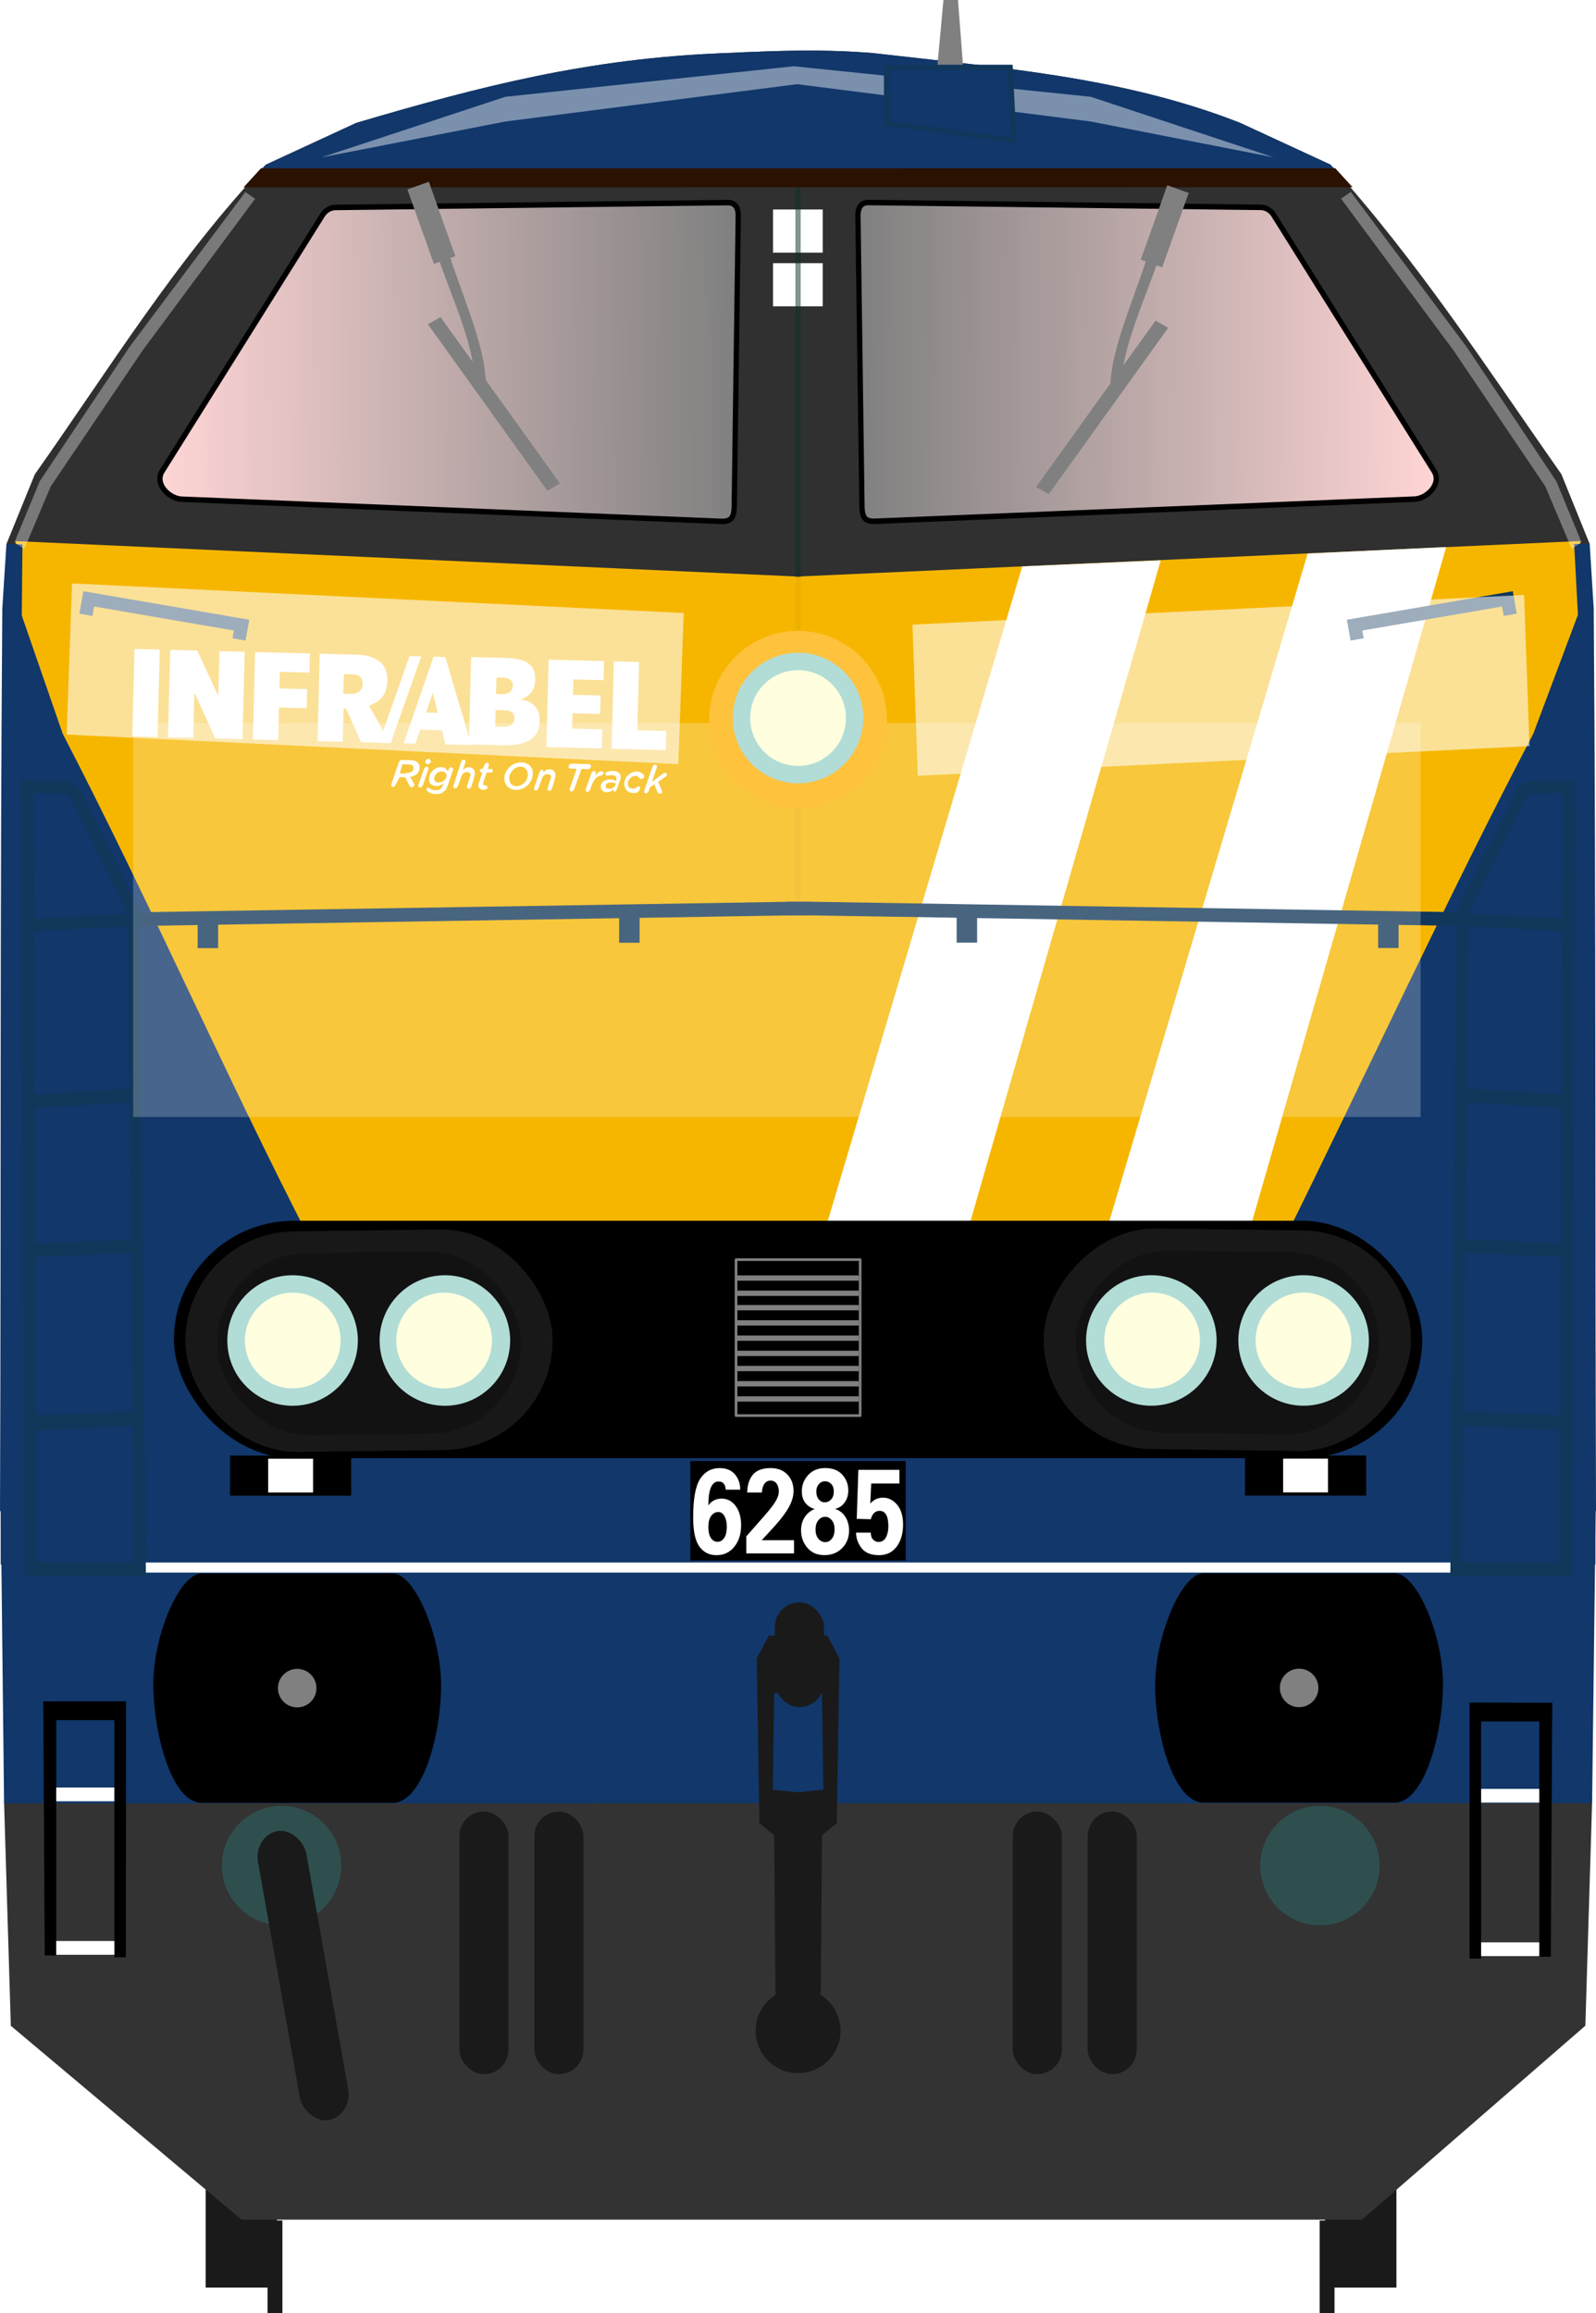
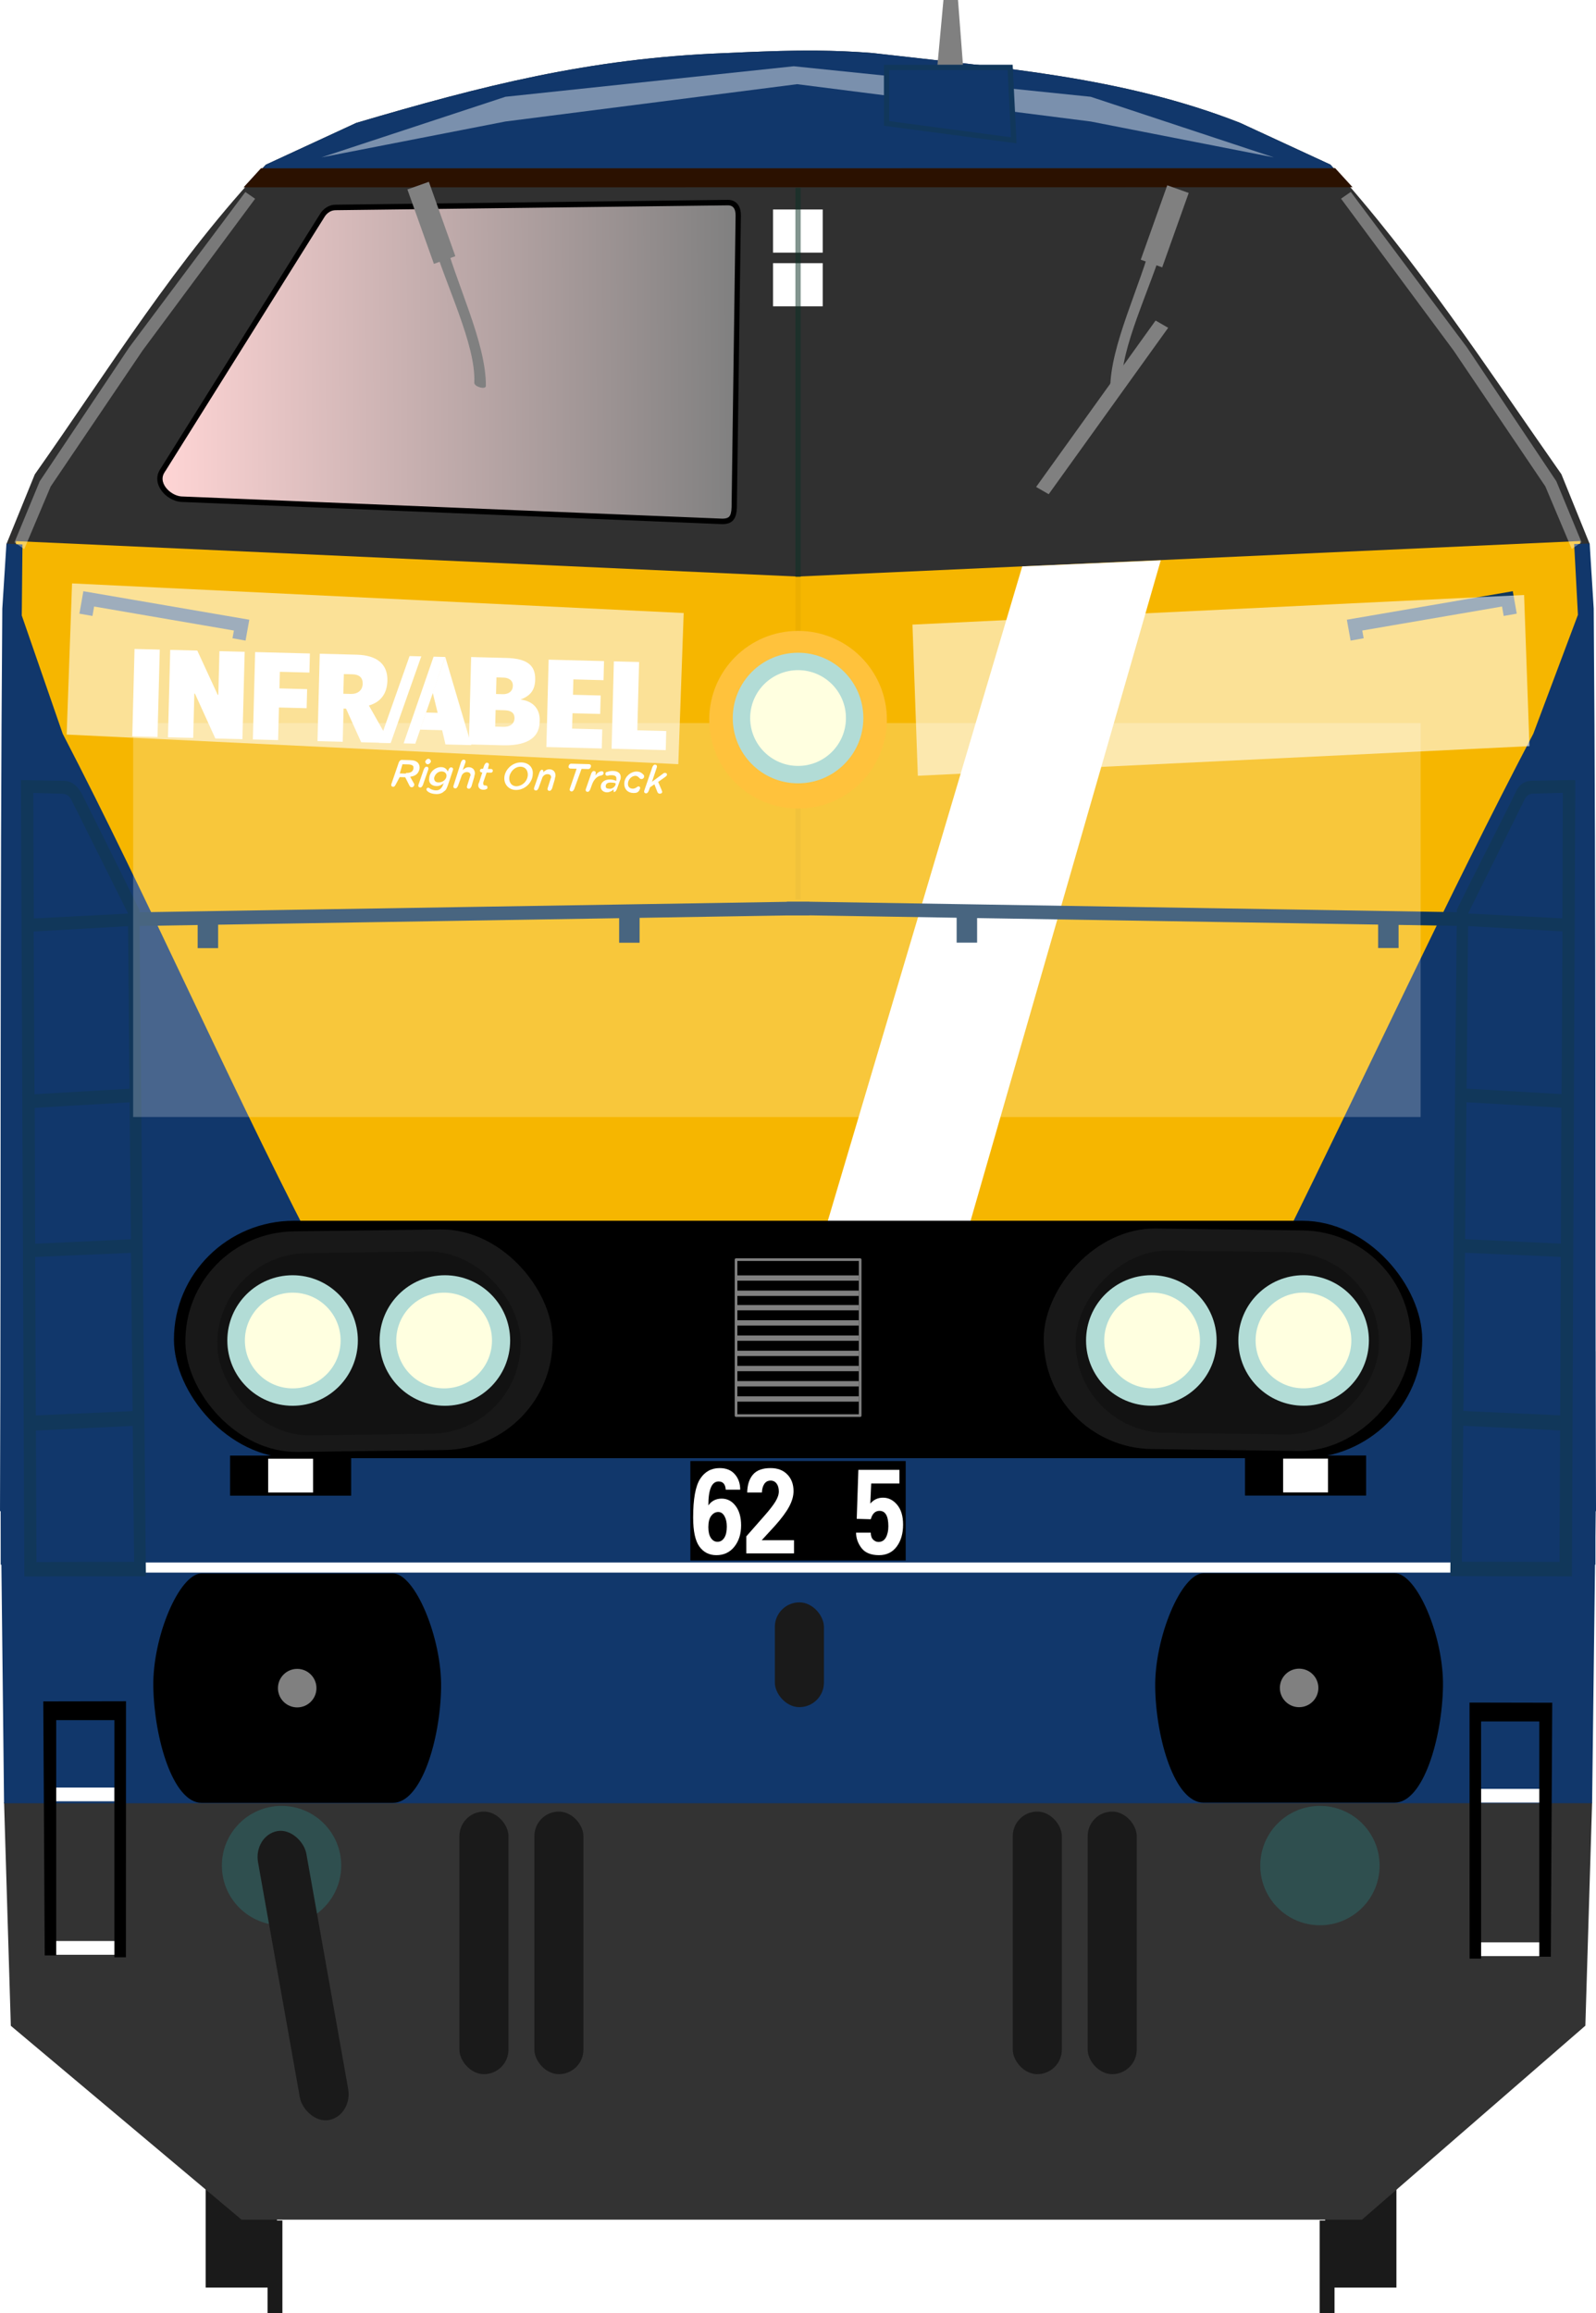
<svg xmlns="http://www.w3.org/2000/svg" version="1.1" width="300.88" height="436.06">
  <defs>
    <linearGradient id="linearGradient4756" x1="61.277" x2="169.78" y1="317.29" y2="316.65" gradientUnits="userSpaceOnUse">
      <stop stop-color="#ffd5d5" offset="0" />
      <stop stop-color="#808080" offset="1" />
    </linearGradient>
    <filter id="filter1899" x="-.131" y="-.755" width="1.262" height="2.511" color-interpolation-filters="sRGB">
      <feGaussianBlur stdDeviation="14.164" />
    </filter>
    <filter id="filter2229" x="-.146" y="-1.256" width="1.292" height="3.512" color-interpolation-filters="sRGB">
      <feGaussianBlur stdDeviation="6.712" />
    </filter>
    <filter id="filter2536" x="-.074" y="-.052" width="1.148" height="1.105" color-interpolation-filters="sRGB">
      <feGaussianBlur stdDeviation="1.322" />
    </filter>
    <filter id="filter2536-6" x="-.074" y="-.052" width="1.148" height="1.105" color-interpolation-filters="sRGB">
      <feGaussianBlur stdDeviation="1.322" />
    </filter>
    <filter id="filter2422" x="-.866" y="-.975" width="2.732" height="2.95" color-interpolation-filters="sRGB">
      <feGaussianBlur stdDeviation="30.72" />
    </filter>
    <filter id="filter2514" x="-.866" y="-.975" width="2.732" height="2.95" color-interpolation-filters="sRGB">
      <feGaussianBlur stdDeviation="30.72" />
    </filter>
  </defs>
  <g transform="translate(-31.164 -236.28)">
    <g fill="#1a1a1a">
      <g transform="translate(-1.67,4.427)">
        <rect x="71.611" y="627.74" width="13.436" height="35.357" />
        <rect x="83.278" y="650.45" width="2.796" height="17.456" />
      </g>
      <rect transform="scale(-1,1)" x="-294.42" y="632.17" width="13.436" height="35.357" />
      <rect transform="scale(-1,1)" x="-282.75" y="654.88" width="2.796" height="17.456" />
    </g>
    <g transform="matrix(1,0,0,1.037,0,-24.503)">
      <path transform="matrix(1 0 0 .964 30.746 260.29)" d="m1.185 330.74 1.272 42.139 43.496 36.562h142.17-69.048 138.1l42.116-36.581 1.272-42.139z" fill="#333" />
      <path d="m167.6 261.14c-25.341 0.947-45.459 5.903-69.27 12.677l-17.06 7.606c-16.734 17.024-29.558 37.178-43.547 56.29l-5.348 12.677 149.25 9.646s99.414-7.488 149.23-9.665l-5.33-12.678c-13.977-19.248-27.207-38.863-43.55-56.29l-17.06-7.605c-22.321-8.448-45.702-10.039-69.27-12.68-9.78-0.75-18.024-0.418-28.045 0.021z" fill="#303030" />
      <path transform="matrix(1 0 0 .964 30.746 260.29)" d="m298.31 92.887-147.39 6.691v0.014l-147.49-6.686-0.258 13.855c5.23 62.867 14.582 127.05 31.948 180.19l115.63-0.637 117.14 0.617c4.225-65.577 20.891-119.47 30.674-180.2z" fill="#f6b600" />
      <path transform="translate(30.741,260.29)" d="m1.635 90.024-0.777 11.816c-0.465 57.02-0.212 105.71-0.434 164.02l16.882 12.114 18.771-0.202 22.768-61.264c-16.312-30.6-30.157-61.37-46.601-91.93l-7.717-21.501 0.131-12.914z" fill="#11376b" />
      <path d="m330.85 350.29 0.763 11.828c0.465 57.02 0.212 105.72 0.434 164.03l-16.882 12.114-18.771-0.202-23.088-61.271c15.523-30.258 30.668-62.031 46.922-91.931l8.409-21.61-0.71-12.872z" fill="#11376b" />
-       <path d="m303.8 350.93-47.691 159.78-27.298 0.034 48.878-158.64z" fill="#fff" />
      <path d="m249.99 353.34-47.691 159.71-27.298 0.034 48.878-158.64z" fill="#fff" />
    </g>
    <rect x="31.296" y="491" width="300.64" height="40.245" fill="#11376b" />
    <g transform="matrix(1,0,0,1.037,0,-24.503)">
      <path d="m61.872 336.92 29.926-46.088c0.683-1.173 1.704-1.643 2.652-1.641l73.994-0.884c1.413 0.046 1.919 1.087 1.894 2.399l-0.758 53.033c-0.07 1.776-0.578 2.527-2.273 2.525l-102.03-4.041c-2.44-0.21-5.169-2.97-3.398-5.31z" fill="url(#linearGradient4756)" stroke="#000" stroke-width="1" />
      <path transform="matrix(1 0 0 .964 30.746 260.29)" d="m49.631 22.58-3.293 3.606 209.07-0.02-3.295-3.606z" fill="#2b1100" />
      <path d="m185.12 260.68c-5.684-0.047-11.252 0.185-17.516 0.46-25.341 0.947-45.459 5.904-69.27 12.678l-17.061 7.605c-0.207 0.211-0.407 0.428-0.613 0.64l201.91-0.019c-0.198-0.213-0.391-0.428-0.59-0.64l-17.061-7.605c-22.321-8.448-45.702-10.039-69.27-12.68-3.667-0.281-7.119-0.41-10.529-0.439z" fill="#11376b" />
    </g>
    <g transform="matrix(.784 0 0 .814 138.44 90.787)">
      <rect x="-81.507" y="515.84" width="29.12" height="9.281" />
      <rect x="-72.345" y="516.56" width="10.796" height="7.829" fill="#fff" />
    </g>
    <path transform="translate(30.746,245.44)" d="m301.25 274.59-14.82 11.05-271.1-0.08-14.773-10.96 0.627 56.19 299.38-0.02z" fill="#11376b" />
-     <path d="m181.59 544.61v2e-3h-5.492l-2.273 4.293 0.504 31.062 2.779 2.273 0.25 30.095a8 8 0 0 0-3.736 6.764 8 8 0 0 0 8 8 8 8 0 0 0 8-8 8 8 0 0 0-3.736-6.758l0.25-30.103 2.777-2.273 0.506-31.062-2.273-4.293h-5.555zm0.049 10.61 4.496 0.25 0.252 18.182-4.776 0.504-4.758-0.502 0.254-18.182 4.531-0.252z" fill="#1a1a1a" />
    <circle cx="84.241" cy="587.97" r="11.25" fill="#2f4f4f" />
    <g transform="translate(2.034)" fill="#1a1a1a">
      <rect x="115.74" y="577.79" width="9.25" height="49.502" ry="4.625" />
      <rect x="129.87" y="577.79" width="9.25" height="49.502" ry="4.625" />
      <rect x="220.06" y="577.79" width="9.25" height="49.502" ry="4.625" />
      <rect x="234.18" y="577.79" width="9.25" height="49.502" ry="4.625" />
      <rect transform="rotate(-10.084)" x="-26.267" y="586.74" width="9.25" height="55.336" ry="5.17" />
    </g>
    <rect x="177.24" y="538.35" width="9.25" height="19.751" ry="4.625" fill="#1a1a1a" />
    <circle cx="280" cy="587.97" r="11.25" fill="#2f4f4f" />
    <path d="m57.951 530.84h247.14l-0.016 1.9h-247.11z" fill="#fff" />
    <g transform="matrix(1,0,0,1.038,-1.171,-30.248)" fill="none" stroke="#000">
      <path transform="matrix(1 0 0 .964 31.917 265.52)" d="m296.88 138.38-7.771 0.139c-1.038 0.029-1.888 0.589-2.363 1.586-2.732 5.651-8.036 15.887-11.186 22.311l-8e-3 0.867-123.07-1.988c-5e-5 -4e-5 4e-5 -6e-3 0-6e-3h-3.236c-1.9e-4 0 1.9e-4 0.025 0 0.025l-123.05 1.988-0.008-0.867c-3.15-6.423-10.686-21.529-10.686-21.529-0.704-1.352-1.596-2.297-2.863-2.367l-7.765-0.14s0.441 104.64 0.627 149.02l21.92-0.027-1.203-122.51 11.963-0.195v4.361h2.857v-4.408l76.6-1.242v4.635h2.857v-4.682l28.76-0.469c4e-5 3e-5 -4e-5 6e-3 0 6e-3h3.236c1.9e-4 0-1.9e-4 -0.025 0-0.025l28.775 0.469v4.68h2.857v-4.633l76.6 1.242v4.408h2.857v-4.361l11.963 0.195-1.203 122.51 21.92 0.027c0.186-44.378 0.627-149.02 0.627-149.02zm-1.326 1.395-0.104 24.691-18.723-0.965 8e-3 -0.705 10.748-21.67c0.551-0.893 1.197-1.191 2.029-1.178zm-289.36 0.019 6.041 0.174c1.041 0.07 1.707 0.608 2.186 1.615l10.592 21.232 0.008 0.705-18.723 0.965zm270.49 25.07 18.791 1.061-0.166 31.658-18.908-1.088zm-251.63 0.019 0.283 31.631-18.908 1.088-0.166-31.658zm251.33 33.168 18.883 1.088-0.084 26.605-19.066-0.885zm-251.04 0.019 0.268 26.809-19.066 0.885-0.084-26.604zm250.76 28.348 19.072 0.816-0.131 30.857-19.25-0.861zm-250.49 0.019 0.309 30.812-19.25 0.861-0.131-30.857zm250.17 32.578 19.254 0.922-0.113 25.746-19.414-0.033zm-249.85 0.019 0.273 26.635-19.414 0.033-0.113-25.746z" color="#000000" color-rendering="auto" fill="#11375a" image-rendering="auto" shape-rendering="auto" solid-color="#000000" stroke="#11375a" style="isolation:auto;mix-blend-mode:normal;text-decoration-color:#000000;text-decoration-line:none;text-decoration-style:solid;text-indent:0;text-transform:none;white-space:normal" />
    </g>
  </g>
  <circle cx="148.67" cy="144.31" r="0" fill="#f6a900" />
  <circle cx="148.67" cy="144.46" r="0" fill="#b2dcd6" />
  <circle cx="148.67" cy="144.07" r="0" fill="#0f0" />
  <g transform="matrix(-1 0 0 1.037 332.08 -260.8)">
-     <path d="m61.872 336.92 29.926-46.088c0.683-1.173 1.704-1.643 2.652-1.641l73.994-0.884c1.413 0.046 1.919 1.087 1.894 2.399l-0.758 53.033c-0.07 1.776-0.578 2.527-2.273 2.525l-102.03-4.041c-2.44-0.21-5.169-2.97-3.398-5.31z" fill="url(#linearGradient4756)" stroke="#000" stroke-width="1px" />
-   </g>
+     </g>
  <g transform="matrix(-.784 0 0 .814 193.64 -145.51)">
    <rect x="-81.507" y="515.84" width="29.12" height="9.281" />
    <rect x="-72.345" y="516.56" width="10.796" height="7.829" fill="#fff" />
  </g>
  <rect x="32.791" y="230.13" width="235.33" height="44.764" rx="22.627" ry="22.382" />
  <g transform="translate(-331.93 244.87)" stroke="#808080">
    <rect x="470.69" y="-7.406" width="23.399" height="29.398" fill-opacity="0" stroke-linejoin="round" stroke-width=".5" />
    <g transform="translate(333.48,-226.35)" fill="none" stroke-width="1px">
      <path d="m137.45 228h22.909" />
      <path d="m137.45 230.87h22.909" />
      <path d="m137.45 233.74h22.909" />
      <path d="m137.45 236.61h22.909" />
      <path d="m137.45 239.47h22.909" />
      <path d="m137.45 242.34h22.909" />
      <path d="m137.45 245.21h22.909" />
      <path d="m137.45 222.41h22.909" fill="none" stroke-width="1px" />
      <path d="m137.45 225.28h22.909" fill="none" stroke-width="1px" />
    </g>
  </g>
  <g transform="translate(.006 9.181)">
    <g transform="matrix(1.544,0,0,1.331,37.868,-83.841)">
      <rect x="-18.28" y="309.27" width="7.74" height="1.945" fill="#fff" />
      <rect x="-18.123" y="331.01" width="7.74" height="1.945" fill="#fff" />
      <path d="m-19.245 297.07 0.175 35.976h1.404v-33.324h7.107v33.587h1.405l0.01-36.262z" />
    </g>
    <g transform="matrix(-1.544,0,0,1.331,262.91,-83.591)">
      <rect x="-18.28" y="309.27" width="7.74" height="1.945" fill="#fff" />
      <rect x="-18.123" y="331.01" width="7.74" height="1.945" fill="#fff" />
      <path d="m-19.245 297.07 0.175 35.976h1.404v-33.324h7.107v33.587h1.405l0.01-36.262z" />
    </g>
  </g>
  <g transform="translate(.419 -4.819)" fill="none" stroke="#11375a" stroke-width="2.5">
    <path d="m15.782 120.72 0.53-3.005 28.816 4.95-0.486 2.696" />
    <path d="m284.29 120.72-0.53-3.005-28.816 4.95 0.486 2.696" fill="none" />
  </g>
  <g transform="translate(.006 10.31)">
    <rect transform="matrix(1 -.013 .018 1 0 0)" x="30.568" y="222.49" width="69.221" height="41.58" ry="20.79" fill="#181818" />
    <rect transform="matrix(1 -.013 .018 1 0 0)" x="36.572" y="226.62" width="57.193" height="34.355" ry="17.177" fill="#121212" />
    <g transform="matrix(.896 0 0 .896 -24.382 -199.33)">
      <circle cx="88.768" cy="493" r="13.732" fill="#b2dcd6" />
      <circle cx="120.81" cy="493" r="13.732" fill="#b2dcd6" />
      <circle cx="120.65" cy="493" r="10.07" fill="#ffffe0" />
      <circle cx="88.8" cy="493" r="10.07" fill="#ffffe0" />
    </g>
    <rect transform="matrix(-1 -.013 -.018 1 0 0)" x="-270.29" y="218.4" width="69.22" height="41.579" ry="20.79" fill="#181818" />
    <rect transform="matrix(-1 -.013 -.018 1 0 0)" x="-264.29" y="222.54" width="57.192" height="34.354" ry="17.177" fill="#121212" />
    <g transform="matrix(-.896 0 0 .896 325.29 -199.34)">
      <circle cx="88.768" cy="493" r="13.732" fill="#b2dcd6" />
      <circle cx="120.81" cy="493" r="13.732" fill="#b2dcd6" />
      <circle cx="120.65" cy="493" r="10.07" fill="#ffffe0" />
      <circle cx="88.8" cy="493" r="10.07" fill="#ffffe0" />
    </g>
  </g>
  <rect x="145.73" y="49.612" width="9.37" height="8.132" fill="#fff" />
  <rect x="145.73" y="39.493" width="9.37" height="8.132" fill="#fff" />
  <path d="m38.016 296.61c-4.223 0.018-9.264 11.975-9.113 21.325 0.156 9.671 3.681 21.932 9.113 21.932h36.029c5.432 0 8.957-12.032 9.113-21.704 0.151-9.351-4.891-21.537-9.113-21.555z" />
  <circle cx="56.028" cy="318.24" r="3.63" fill="#808080" />
  <g transform="translate(-1e-5)">
    <path d="m262.92 296.57c4.222 0.018 9.264 11.975 9.113 21.325-0.156 9.671-3.681 21.932-9.113 21.932h-36.028c-5.432 0-8.956-12.032-9.113-21.703-0.151-9.35 4.89-21.536 9.113-21.554z" />
    <circle transform="scale(-1,1)" cx="-244.91" cy="318.2" r="3.63" fill="#808080" />
    <rect x="130.15" y="275.43" width="40.593" height="18.75" />
  </g>
  <g transform="matrix(.116 .003 -.003 .116 -3.463 97.332)" fill="#fff">
    <polygon class="st0" transform="matrix(10,0,0,10,-2285.1,-3888)" points="335.9 409.7 331.8 409.7 331.8 423.9 340.6 423.9 340.6 420.8 335.9 420.8" />
    <polygon class="st0" transform="matrix(10,0,0,10,-2285.1,-3888)" points="325.3 415.3 325.3 412.8 330.2 412.8 330.2 409.7 321.2 409.7 321.2 423.9 330.2 423.9 330.2 420.8 325.3 420.8 325.3 418.3 329.8 418.3 329.8 415.3" />
    <path class="st0" d="m882.9 275c17-7 23-17 23-33 0-24-15-34-48-34h-57v142h55c35 0 59-11 59-39 1-20-10-34-32-36m-40 45v-27h14c10 0 17 3 17 13 0 7-5 14-18 14zm0-80h11c9 0 16 4 16 13 0 10-8 14-16 14h-11z" />
    <polygon class="st0" transform="matrix(10,0,0,10,-2285.1,-3888)" points="304.8 423.9 309 423.9 304.4 409.7 302.5 415.5 303.4 418.8 301.5 418.8 300.6 421.6 304.2 421.6" />
    <path class="st0" d="m636.9 291c19-6 29-20 29-41 0-27-18-41-51-41h-60v142h41v-54h4l26 54h47zm-42-18v-32h14c11 0 17 5 17 15 0 11-8 17-19 17z" />
    <polygon class="st0" transform="matrix(10,0,0,10,-2285.1,-3888)" points="277.6 423.9 277.6 418.6 282.1 418.6 282.1 415.5 277.6 415.5 277.6 412.8 282.4 412.8 282.4 409.7 273.5 409.7 273.5 423.9" />
    <polygon class="st0" transform="matrix(10,0,0,10,-2285.1,-3888)" points="263.8 416.7 263.9 416.7 267.4 423.9 271.8 423.9 271.8 409.7 267.7 409.7 267.7 416.8 267.6 416.8 264.1 409.7 259.7 409.7 259.7 423.9 263.8 423.9" />
    <rect class="st0" x="253.9" y="209" width="41" height="142" />
    <path class="st0" d="m699.9 399c5 0 8-1 10-3 1-1 2-3 2-5s0-3-1-4-4-2-7-2h-10l-4 15h10zm-16 19c-1 2-2 4-4 4-3 0-4-2-3-5l11-35c1-2 2-4 5-4h13c6 0 10 1 13 4 2 2 3 5 3 8 0 4-2 8-4 10-3 3-6 4-11 5l6 10c1 1 1 2 1 3 0 2-2 4-4 4s-3-1-4-3l-7-13h-9z" />
    <path class="st0" d="m734.9 384c-2 0-4-2-4-4v-1c1-2 3-4 5-4s4 2 4 4v1c-1 2-3 4-5 4m-7 34c-1 2-2 4-4 4-3 0-4-2-3-5l8-25c1-2 2-4 4-4 3 0 4 2 3 5z" />
    <path class="st0" d="m765.9 402c0-4-3-7-8-7-6 0-11 5-12 11 0 5 3 7 7 7 7 0 13-5 13-11m3-10c1-2 2-4 4-4 3 0 4 2 3 5l-7 23c-2 6-3 9-6 11-3 3-7 5-13 5-5 0-10-1-14-4-1-1-2-2-2-3 0-2 1-3 3-3 1 0 1 0 2 1 3 2 7 3 10 3 4 0 6-1 8-3s3-4 4-7l1-2c-4 3-7 5-12 5-7 0-13-4-12-12 0-11 10-19 19-19 6 0 9 3 11 7z" />
    <path class="st0" d="m806.9 418c-1 2-2 4-4 4-3 0-4-2-3-5l4-14c0-1 1-2 1-3 0-3-2-5-6-5s-8 3-9 8l-5 15c-1 2-2 4-4 4-3 0-4-2-3-5l11-38c1-2 2-4 4-4 3 0 4 2 3 5l-4 12c3-3 6-5 10-5 6 0 10 4 10 10 0 2-1 4-1 6z" />
    <path class="st0" d="m826.9 383c1-2 2-4 4-4 3 0 4 2 3 5l-1 5h5c2 0 3 1 3 3s-2 3-3 3h-7l-5 16v2c0 2 1 3 3 3h1c2 0 3 1 3 3s-1 3-2 3c-2 1-3 1-5 1-5 0-8-3-8-7 0-1 0-3 1-4l5-17h-1c-1 0-3-1-3-3s2-3 3-3h2l2-6z" />
    <path class="st0" d="m897.9 397c0-7-4-13-12-13-10 0-18 10-18 19 0 7 4 13 12 13 11-1 18-10 18-19m-38 6c0-13 12-26 27-26 12 0 20 8 19 19 0 13-12 26-27 26-11 0-19-8-19-19z" />
    <path class="st0" d="m922.9 391v1c3-3 6-5 10-5 6 0 10 4 10 10 0 2-1 4-1 6l-4 15c-1 2-2 4-4 4-3 0-4-2-3-5l4-14c0-1 1-2 1-3 0-3-2-5-6-5s-8 3-9 8l-5 15c-1 2-2 4-4 4-3 0-4-2-3-5l8-25c1-2 2-4 4-4 1 0 3 2 2 3" />
    <path class="st0" d="m973.9 418c-1 2-2 4-4 4-3 0-4-2-3-5l10-32h-10c-2 0-4-2-3-4 0-2 2-4 4-4h29c2 0 4 2 3 4 0 2-2 4-4 4h-11z" />
    <path class="st0" d="m1007.9 395c3-5 7-7 10-7 2 0 3 1 3 3s-1 3-4 4c-6 1-11 6-14 14l-3 9c-1 2-2 4-4 4-3 0-4-2-3-5l8-25c1-2 2-4 4-4 3 0 4 2 3 5z" />
    <path class="st0" d="m1040.9 409v-2c-2-1-5-1-8-1-5 0-8 2-8 6 0 3 2 4 5 4 5 1 10-3 11-7m-3 9v-1c-3 3-7 5-11 5-6 0-10-4-10-9 0-8 7-12 15-12 4 0 7 1 10 2v-4c0-3-2-5-7-5-2 0-5 0-7 1h-1c-2 0-3-1-3-3s1-3 2-3c3-1 6-2 10-2 9 0 13 4 13 10 0 2 0 3-1 5l-5 15c-1 2-2 4-4 4-1 1-1-1-1-3z" />
    <path class="st0" d="m1069.9 422c-9 0-15-6-15-15 0-11 10-20 20-20 6 0 9 3 11 5 1 1 1 2 1 3 0 2-2 4-4 4-1 0-2 0-3-1-2-2-4-4-7-4-6 0-12 6-12 13 0 5 3 8 8 8 2 0 5-1 7-3 1 0 1-1 2-1 2 0 3 1 3 3 0 1-1 2-1 3-2 4-5 5-10 5" />
    <path class="st0" d="m1099.9 403 18-14c1-1 2-1 3-1 2 0 3 1 3 3 0 1-1 2-2 3l-12 9 6 13c0 1 1 2 1 3 0 2-2 3-4 3s-3-1-4-3l-5-12-7 5-2 6c-1 2-2 4-4 4-3 0-4-2-3-5l12-38c1-2 2-4 4-4 3 0 4 2 3 5z" />
    <polygon class="st1" transform="matrix(10,0,0,10,-2285.1,-3888)" points="304.4 409.7 302.5 409.7 298 423.9 299.9 423.9" />
    <polygon class="st1" transform="matrix(10,0,0,10,-2285.1,-3888)" points="300.5 409.7 298.6 409.7 294 423.9 295.9 423.9" />
  </g>
  <g transform="matrix(.777 -.228 .228 .777 206.69 -128.76)" fill="#808080">
    <path transform="translate(-433.44,64.565)" d="m224.6 97.441c0 11.775 2.917 26.91 0 35.326-0.211 0.907 2.095 2.326 2.391 1.443 2.933-9.851-4e-3 -24.939 0.438-36.77z" />
    <rect transform="rotate(-3.254)" x="-219.26" y="137.51" width="5.303" height="18.386" ry="0" />
-     <rect transform="matrix(-.331 -.944 .972 -.235 0 0)" x="-173.78" y="-264.5" width="47.673" height="3.381" />
  </g>
  <g transform="matrix(-.777 -.228 -.228 .777 94.21 -128.1)" fill="#808080">
    <path transform="translate(-433.44,64.565)" d="m224.6 97.441c0 11.775 2.917 26.91 0 35.326-0.211 0.907 2.095 2.326 2.391 1.443 2.933-9.851-4e-3 -24.939 0.438-36.77z" />
    <rect transform="rotate(-3.254)" x="-219.26" y="137.51" width="5.303" height="18.386" ry="0" />
    <rect transform="matrix(-.331 -.944 .972 -.235 0 0)" x="-173.78" y="-264.5" width="47.673" height="3.381" />
  </g>
  <g transform="matrix(1 0 0 1.16 -3.197 1.193)" fill="#fff">
    <rect transform="matrix(1.365 .057 -.016 .388 -26.31 53.112)" x="32.739" y="100.01" width="84.474" height="63.308" fill-opacity=".59" filter="url(#filter2422)" />
    <rect transform="matrix(-1.365 .057 .016 .388 333.61 54.996)" x="32.739" y="100.01" width="84.474" height="63.308" fill-opacity=".588" filter="url(#filter2514)" />
  </g>
  <g transform="translate(.34 9.2)" fill="#fff" fill-opacity=".352">
    <path transform="rotate(34.706,-2.44,3.994)" d="m50.408-4.628h2.238l-1.153 35.612 0.355 30.927 2.62 12.539h-2.239l-2.64-12.165-0.505-30.329z" filter="url(#filter2536)" />
    <path transform="matrix(-.822 .569 .569 .822 298.38 2.1)" d="m50.408-4.628h2.238l-1.153 35.612 0.355 30.927 2.62 12.539h-2.239l-2.64-12.165-0.505-30.329z" filter="url(#filter2536-6)" />
  </g>
  <path d="m150.45 108.78v-73.359" fill="none" stroke="#0d3125" stroke-opacity=".512" stroke-width="1px" />
  <path d="m95.284 18.244 54.356-5.755 55.98 5.755 34.53 11.425-34.53-6.764-55.34-7.035-54.996 7.035-34.692 6.764z" fill="#fff" fill-opacity=".445" filter="url(#filter2229)" />
  <path d="m150.45 108.78v60.754" fill="none" stroke="#ebae00" stroke-opacity=".855" stroke-width="1px" />
  <rect transform="matrix(.935 0 0 1.65 9.461 -57.91)" x="16.726" y="117.71" width="259.59" height="45.006" fill="#fff" fill-opacity=".234" filter="url(#filter1899)" />
  <path d="m177.86-2.4414e-6h2.743l0.96 12.548h-4.861z" fill="#808080" />
  <path d="m167.14 12.704h23.293l0.688 13.749-23.981-3.182z" fill="#11376b" stroke="#11375b" stroke-linecap="square" />
  <circle cx="150.45" cy="135.68" r="16.747" fill="#ffc23c" />
  <circle cx="150.45" cy="135.36" r="12.309" fill="#b2dcd6" />
  <circle cx="150.45" cy="135.36" r="9.027" fill="#ffffe0" />
  <g transform="scale(.901 1.11)" fill="#fff" stroke-width=".51">
    <path d="m148.21 255.67q1.016-1.156 2.79-1.156 1.754 0 2.91 1.236 1.156 1.236 1.156 3.308 0 2.182-1.415 3.627-1.415 1.435-3.757 1.435-2.262 0-3.567-1.475-1.295-1.475-1.295-4.932 0-4.673 1.445-6.527 1.455-1.853 4.095-1.853 2.063 0 3.179 1.046 1.126 1.036 1.126 2.621h-3.029q-0.11-1.395-1.495-1.395-2.142 0-2.142 4.066zm0 3.707q0 1.156 0.528 1.813 0.538 0.658 1.385 0.658 0.877 0 1.415-0.668 0.538-0.678 0.538-1.903 0-1.086-0.488-1.784-0.488-0.707-1.305-0.707-0.857 0-1.465 0.648-0.608 0.638-0.608 1.943z" />
    <path d="m156.15 260.93 3.767-3.478q1.594-1.465 2.312-2.411 0.727-0.957 0.727-1.734 0-0.857-0.468-1.355-0.468-0.498-1.236-0.498-0.867 0-1.335 0.568-0.458 0.568-0.498 1.455h-3.079q0.05-1.943 1.206-3.039 1.156-1.106 3.677-1.106 2.232 0 3.518 1.086 1.295 1.076 1.295 2.83 0 1.246-0.927 2.641t-2.979 3.258l-2.75 2.431h6.756v2.242h-9.984z" />
-     <path d="m170.47 256.28q-1.156-0.249-1.933-1.006-0.767-0.767-0.767-1.983 0-1.604 1.325-2.78 1.335-1.186 3.577-1.186 2.312 0 3.567 1.126t1.256 2.69q0 1.166-0.767 2.033-0.757 0.867-2.023 1.086 1.375 0.339 2.162 1.335 0.787 0.986 0.787 2.342 0 1.804-1.455 2.989-1.445 1.186-3.687 1.186-2.302 0-3.607-1.266-1.295-1.266-1.295-2.93 0-1.276 0.747-2.232 0.747-0.957 2.112-1.405zm0.169 3.498q0 0.977 0.598 1.554t1.445 0.578q0.807 0 1.375-0.588 0.568-0.588 0.568-1.594 0-0.947-0.578-1.534-0.578-0.588-1.395-0.588-0.837 0-1.425 0.588-0.588 0.588-0.588 1.584zm0.159-6.477q0 0.837 0.508 1.345 0.508 0.498 1.266 0.498 0.767 0 1.325-0.488 0.568-0.498 0.568-1.355 0-0.797-0.538-1.266t-1.305-0.468-1.295 0.498q-0.528 0.498-0.528 1.236z" />
    <path d="m179.12 260.29h3.079q0 0.797 0.498 1.196 0.508 0.389 1.106 0.389 1.036 0 1.554-0.757 0.518-0.767 0.518-1.903 0-2.621-1.853-2.621-1.345 0-1.823 1.425l-2.939-0.07 0.339-8.32h8.589v2.312h-5.899l-0.189 3.418q1.056-1.006 2.651-1.006 1.724 0 2.959 1.206 1.246 1.196 1.246 3.368 0 2.292-1.345 3.747-1.335 1.445-3.687 1.445-2.521 0-3.667-1.206-1.136-1.216-1.136-2.621z" />
  </g>
</svg>